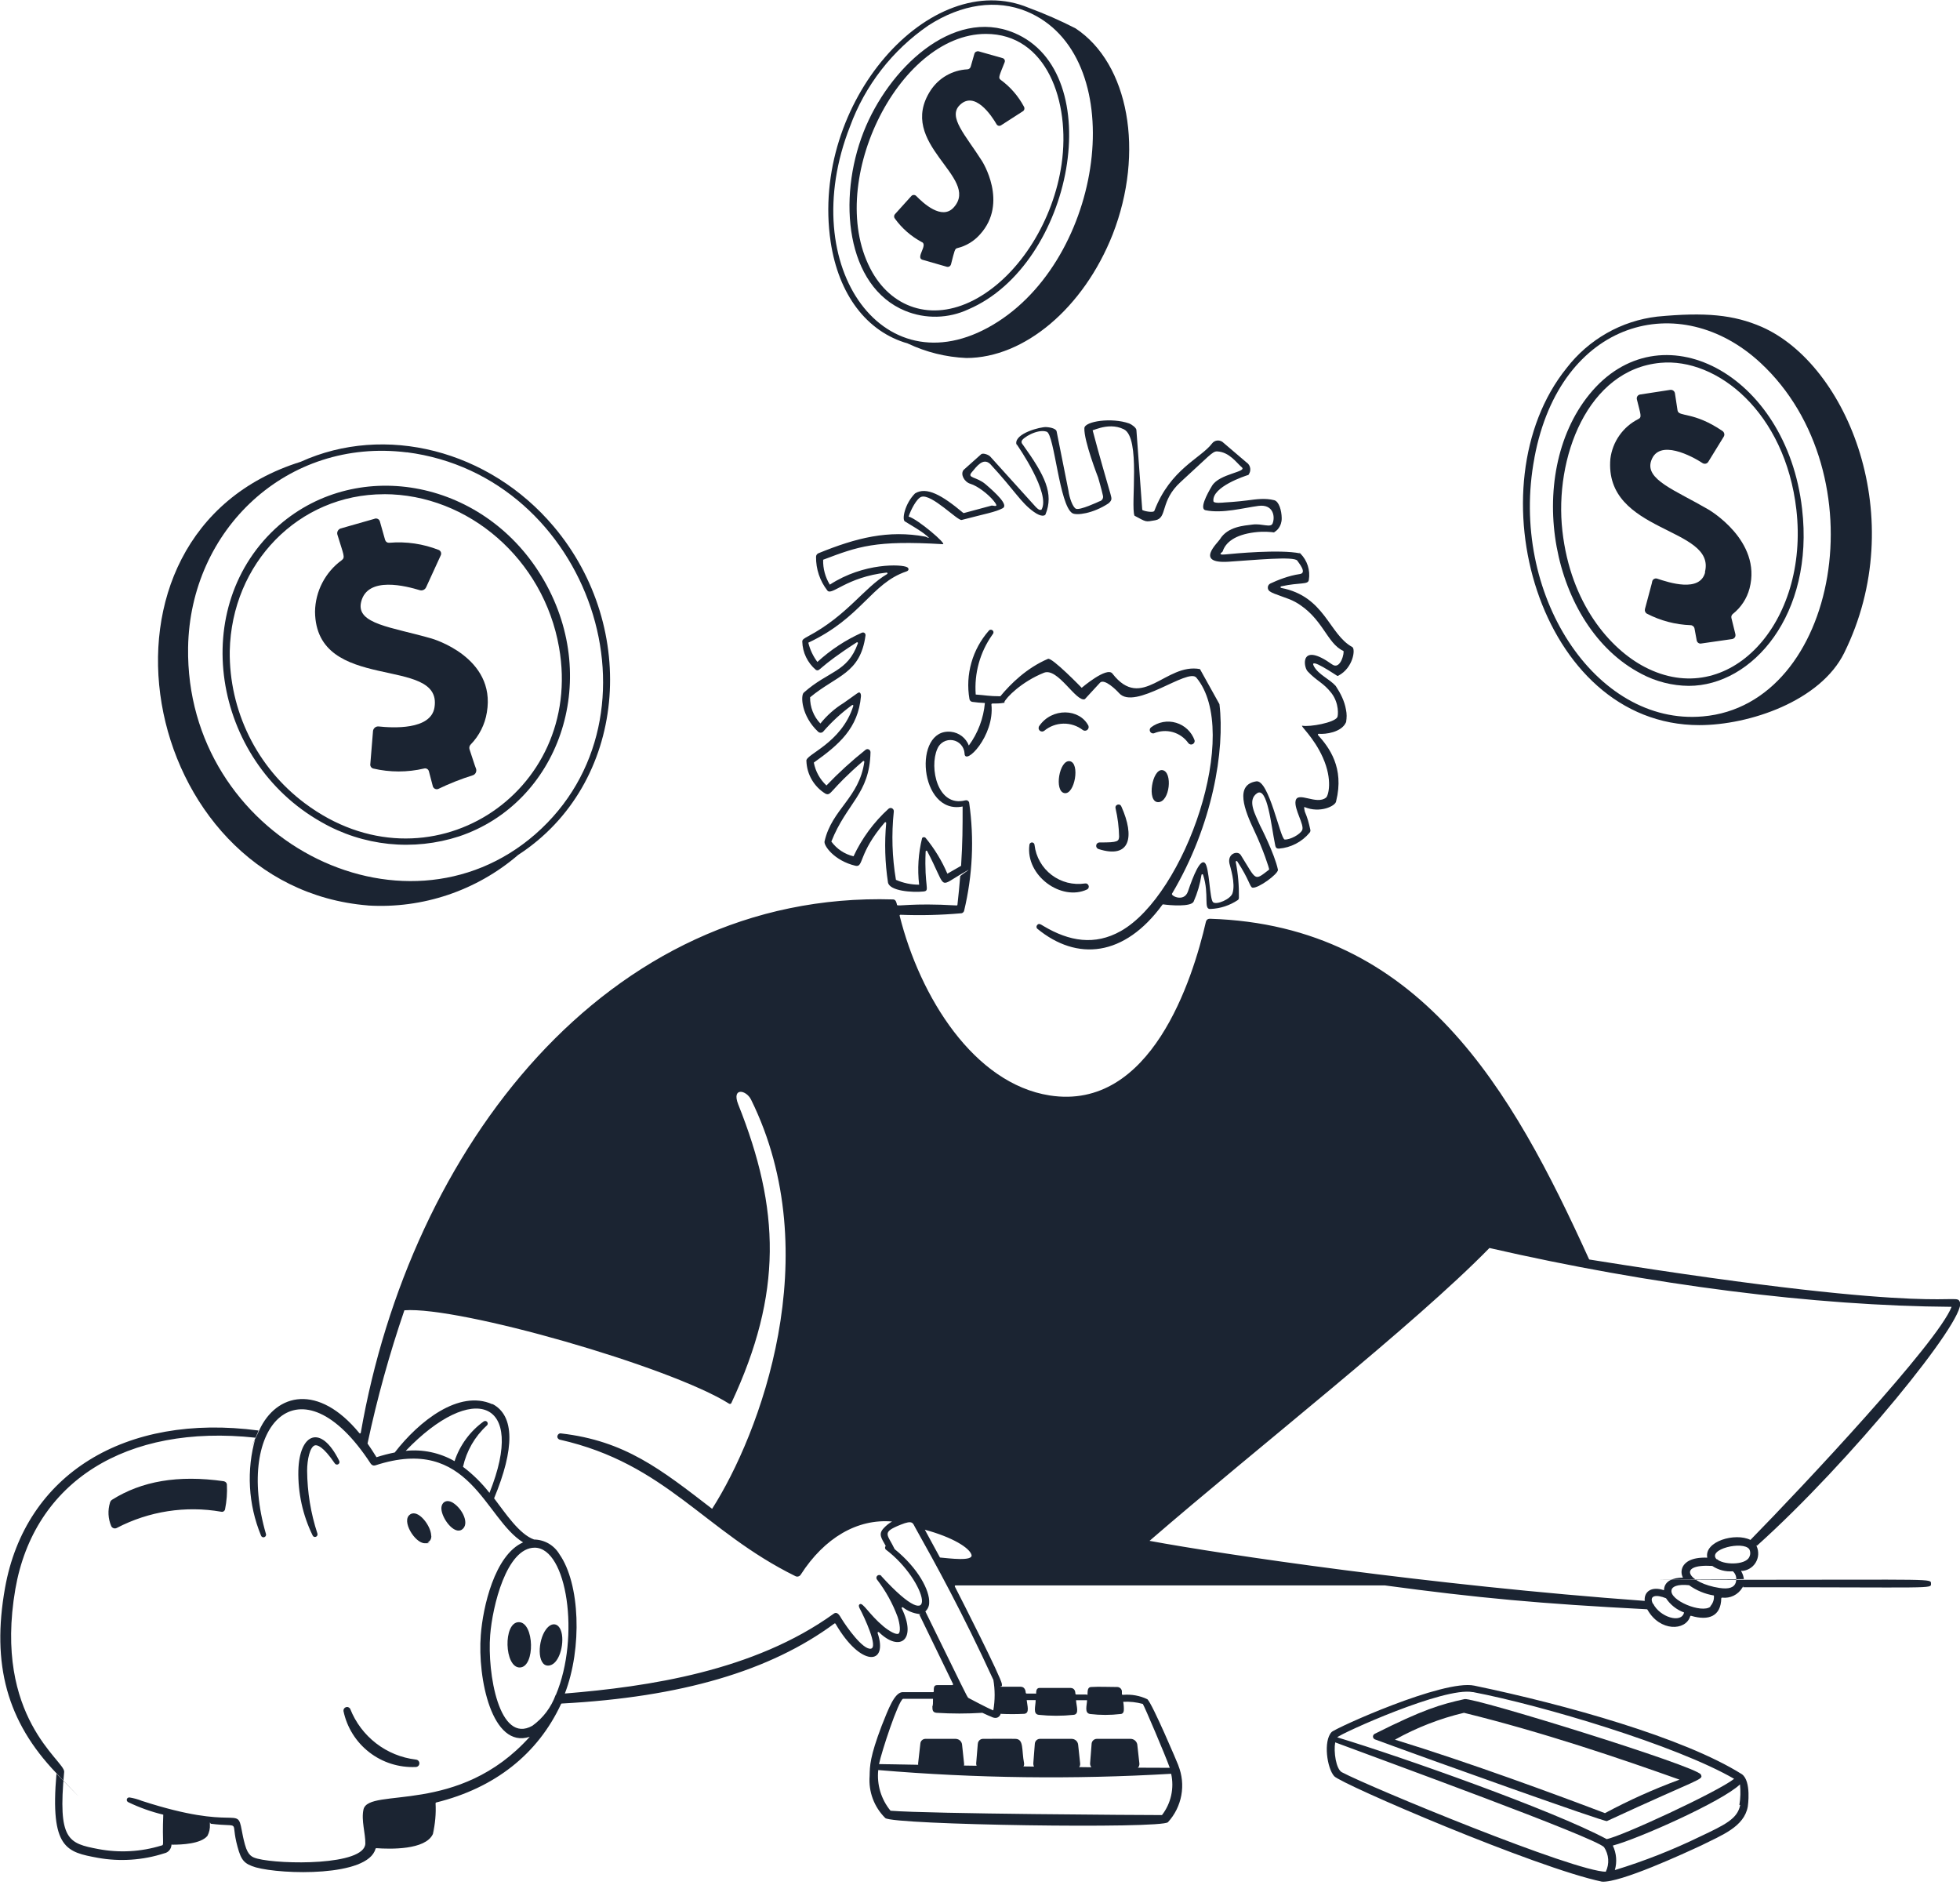
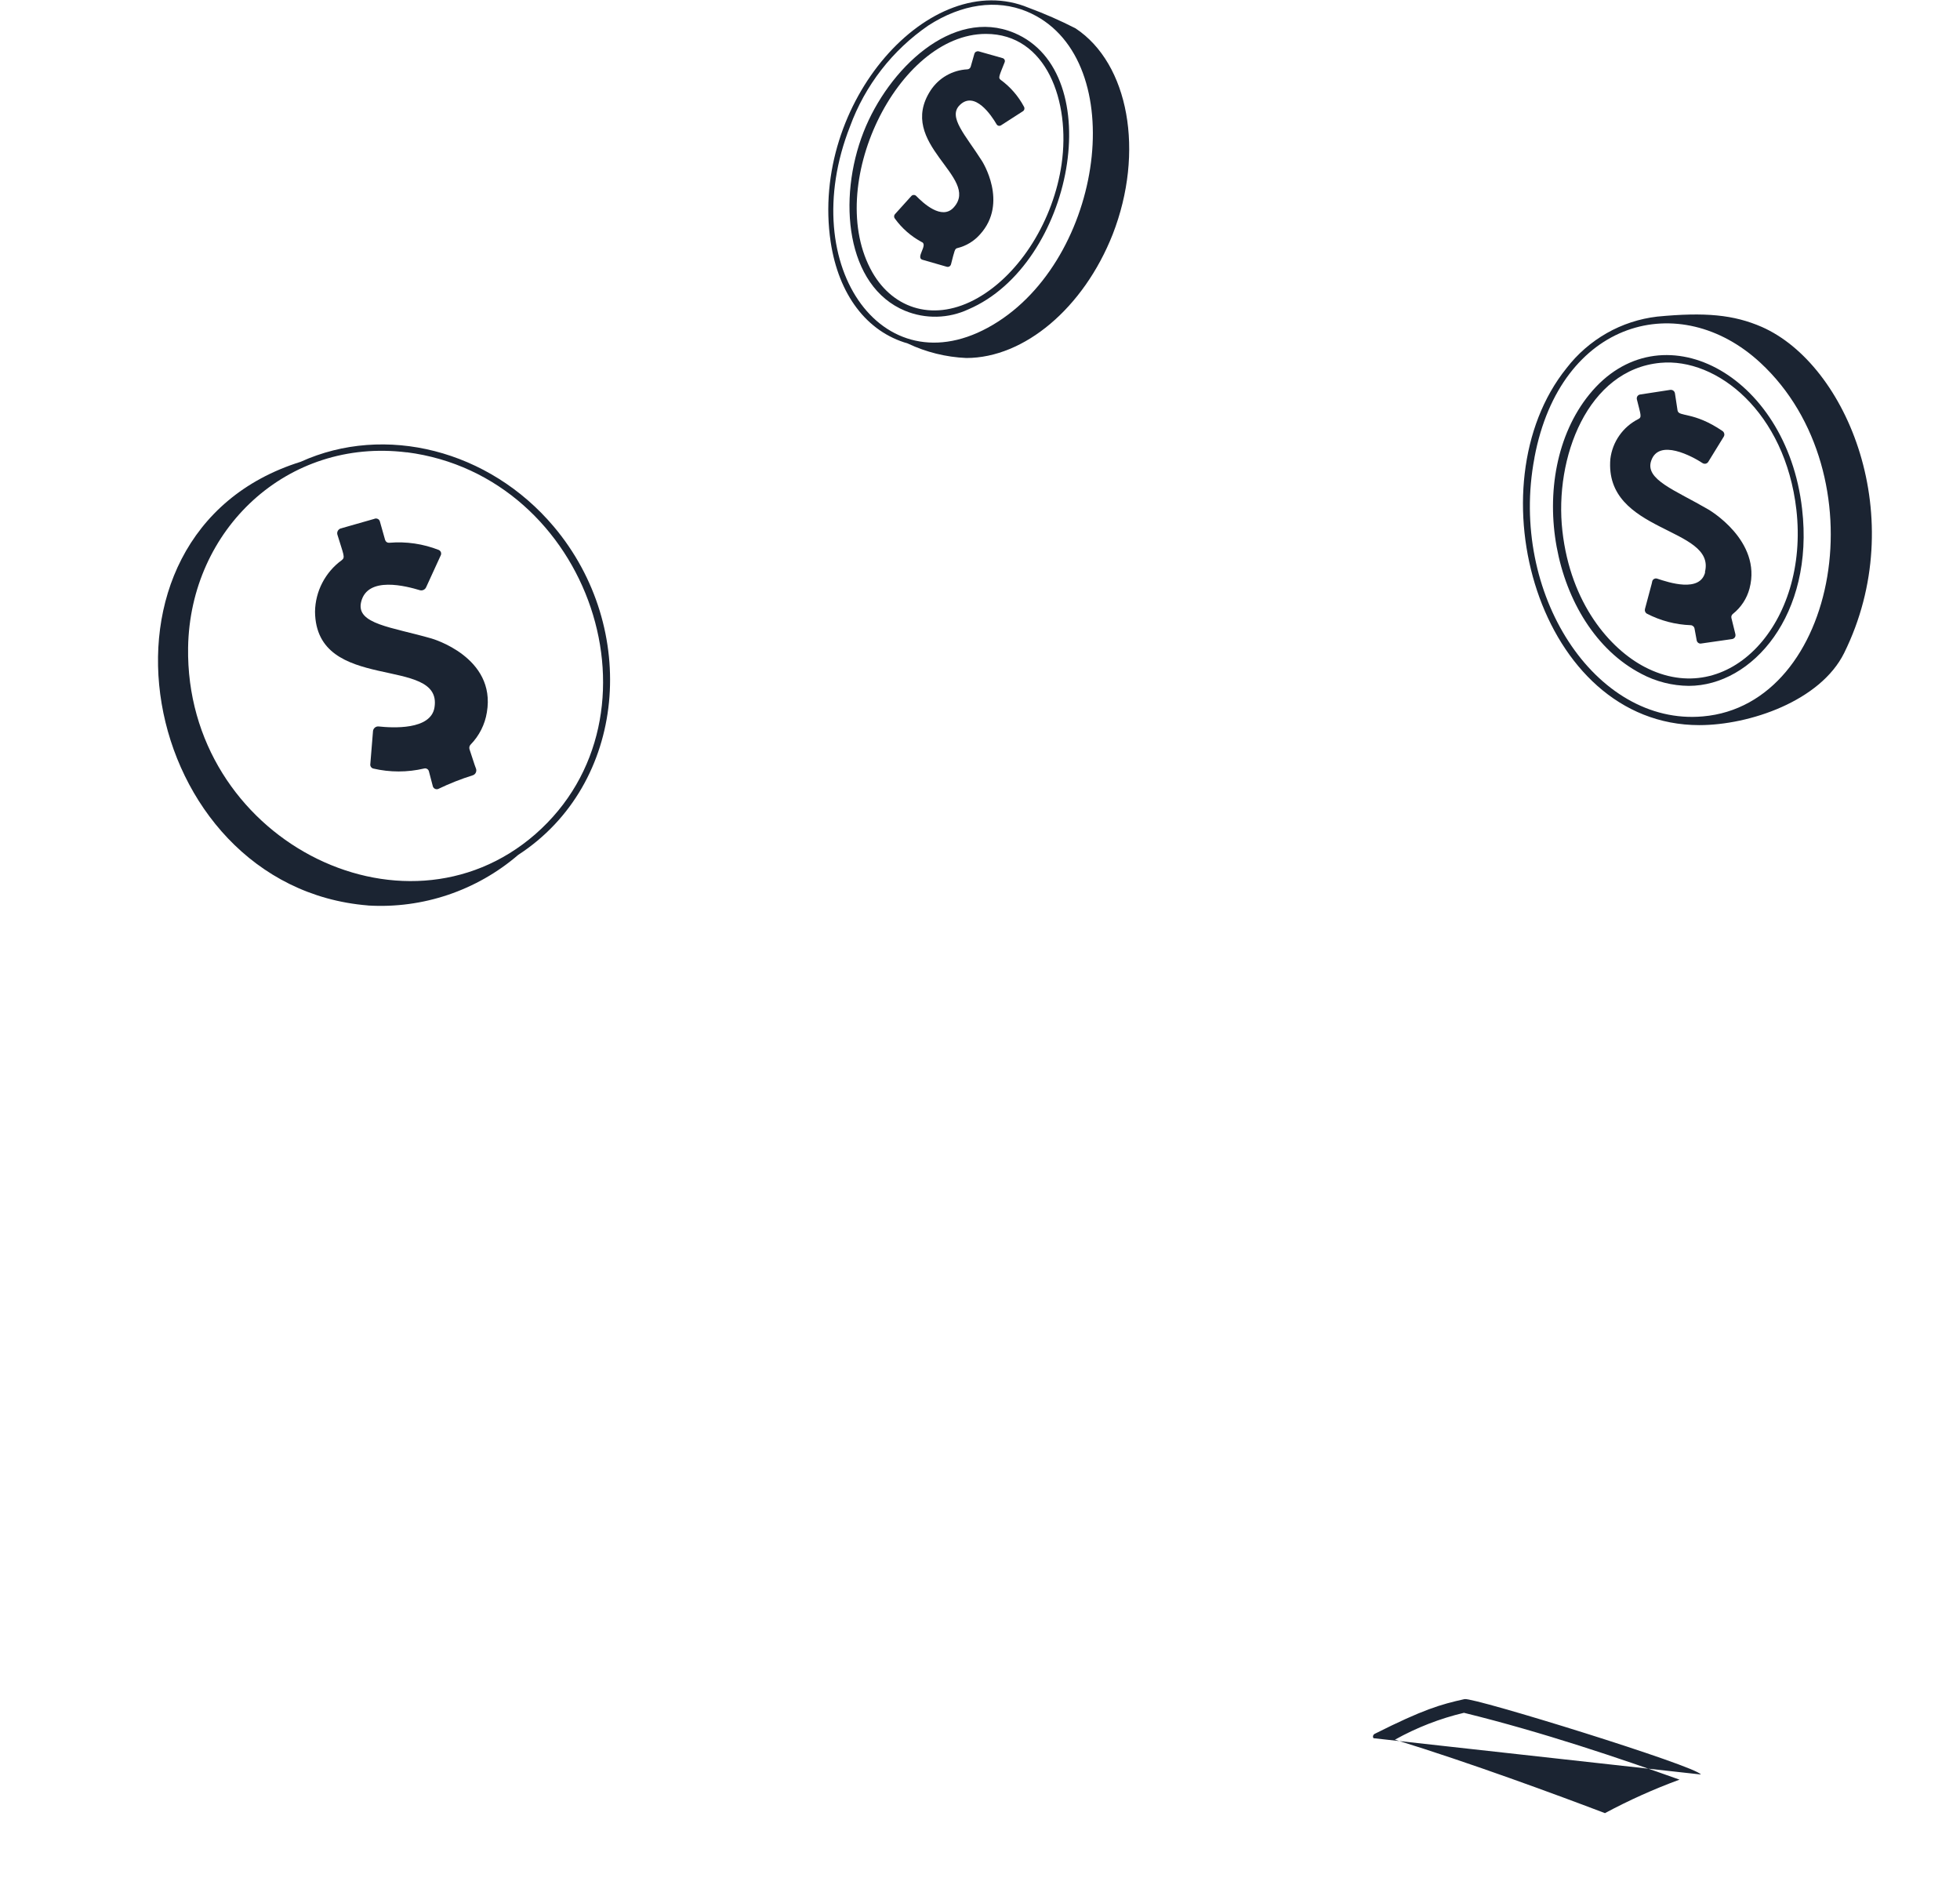
<svg xmlns="http://www.w3.org/2000/svg" id="Layer_1" version="1.1" viewBox="0 0 3845 3698">
  <defs>
    <style> .st0 { fill: #1b2432; } </style>
  </defs>
  <path class="st0" d="M3333.6,1422.3c98.6,0,237.4-47.3,284.1-141.4,130.5-264.1,6.5-565.8-161.6-639.7-54.8-23.8-110.5-29.3-205.1-20.2-34.9,4.1-68.6,15.1-99.1,32.5s-57.3,40.7-78.7,68.5c-185.9,230.7-55.2,700.3,260.5,700.3h0ZM3010.3,897c51.1-271,285.7-331.6,443.3-185.3,233.6,216.6,153.4,670.6-113.1,693.5-211.1,18.8-380.7-241.1-330.4-506.6l.2-1.6Z" />
  <path class="st0" d="M3219.9,1321.7c28.7,15.2,60.5,23.3,93,23.6,124.7,0,246.5-139.6,222.3-347.3-30.5-266.3-278.8-395-417.4-224.3-128.7,158.6-76.2,455.8,102.2,548h-.1ZM3257.1,711.7c111.3-10.5,244.9,96.8,266.9,287.9,25.5,222.3-132.5,394.6-297.4,308.7-67.7-35.2-145.5-123.7-161.6-266.9-16.2-143.3,49.3-316.4,192.2-329.7h0ZM1775.8,609.7c19.7,8.1,40.9,12,62.2,11.5,21.3-.5,42.3-5.4,61.6-14.4,205.9-87.9,275.6-464.7,89.9-542.3-121.2-50.7-247.1,71.3-295.4,194.4-51.5,131.3-34.8,302.7,81.6,350.8h.1ZM1934.1,66.5c118.8,0,166.1,132.1,148.5,255.2-15.8,109.7-80.8,215-164.5,262.7s-164.7,23-206.7-50.1c-96.4-168.9,49.1-467.8,222.7-467.8h0Z" />
  <path class="st0" d="M1780.7,673.7c36,17.1,75.1,26.8,115,28.5,113.6,0,229.9-97.8,287.1-242.5,63-161.6,31.7-335-72.9-404.1-29.9-15.3-60.7-28.8-92.1-40.4-191.9-80-429,185.1-388.3,459.1,15.6,103.5,70.5,176.4,151.3,199.4h-.1ZM1667.6,247.8c29.4-80.3,83.1-149.4,153.6-197.8,65.3-42.2,133.8-51.9,193-27.5,202,83.9,156.4,471.2-56,608.2-220.7,142.2-399.7-106.1-290.6-382.9h0ZM721.9,1776.1c107.4,6.5,213-29.1,294.6-99.2,213.6-138.8,238.2-444.5,69.7-644.2-126.5-149.9-330.8-202.1-496.4-126.9-451.8,141.2-319.4,833.7,132.1,870.2h0ZM797.9,887.1c360.3,46.1,518.1,516.6,252.2,749.2-260.3,226.9-687,6.9-681.1-366.3,3.8-231.3,194.2-411.8,429-382.7v-.2h0Z" />
-   <path class="st0" d="M630.3,1612.4c40.6,23.4,85.6,37.9,132.2,42.8,46.6,4.8,93.6-.2,138.2-14.7,194-65.1,280.2-303.1,166.9-501.3-113.4-198.2-363.7-244.5-519.5-109.5-181.6,158.4-132.3,461.7,82.2,582.7h0ZM753.2,969.3c165.5,0,313.4,127.9,343.5,300.5,50.5,287.1-257.6,486.9-499.1,305.5-46.2-34.7-83.6-79.7-109.1-131.5-25.5-51.8-38.5-108.9-37.8-166.7,3.6-172.2,135-307.7,302.5-307.7h0ZM2157,1652.4c-1.6,0-3.1.6-4.3,1.6s-2,2.4-2.2,3.9c-.3,1.5,0,3.1.8,4.5s2,2.4,3.5,2.9c62.8,20.2,71.5-24.2,45.1-83.2-.5-1.5-1.6-2.8-3-3.5s-3.1-.8-4.6-.3-2.8,1.6-3.5,3-.8,3.1-.3,4.6c4.2,18.1,6.5,36.6,6.9,55.2-.8,8.7-1.2,11.7-38.2,11.3h-.2ZM2019.4,1657.3c-7.9,60.6,63,111.1,113.2,87.3,1.3-.7,2.4-1.8,2.9-3.2s.6-2.9,0-4.4c-.5-1.4-1.5-2.6-2.8-3.4s-2.8-1-4.3-.7c-11.5,1.7-23.2,1.1-34.4-1.7-11.2-2.9-21.8-8-31-15s-17-15.8-22.7-25.9c-5.8-10.1-9.4-21.2-10.8-32.7,0-1.3-.5-2.6-1.4-3.6s-2.2-1.5-3.5-1.6c-1.3,0-2.6.5-3.6,1.4s-1.5,2.2-1.6,3.5h0ZM2088.3,1555.7c20.2,3.2,30.9-59.4,10.3-62.6-20.6-3.2-31.1,59.2-10.3,62.6ZM2280.5,1510.6c-20.2-3.4-31.5,62.8-8.5,62.8s28.9-59.4,8.5-62.8ZM2135.4,1423.9c-17.4-34.6-71.7-36.2-96.6,0-1,1.3-1.4,2.9-1.3,4.6,0,1.6.8,3.2,1.9,4.3,1.1,1.2,2.7,1.9,4.3,2,1.6.2,3.3-.3,4.6-1.2,10.6-8.9,23.9-13.9,37.7-14.2,13.8-.3,27.3,4.1,38.3,12.6,1.2.9,2.7,1.3,4.2,1.3s3-.5,4.2-1.4,2.1-2.1,2.6-3.6c.5-1.4.5-3,0-4.4h0ZM2331.2,1457.5c.9,1.3,2.2,2.2,3.7,2.6s3.1.3,4.5-.3c1.4-.6,2.6-1.7,3.4-3.1s1-3,.7-4.5c-2.9-8.2-7.7-15.6-14-21.6s-13.9-10.4-22.3-12.9c-8.3-2.5-17.1-3-25.7-1.4-8.6,1.6-16.6,5.1-23.5,10.4-1.2.9-2,2.3-2.4,3.7-.3,1.5-.2,3,.5,4.4s1.8,2.5,3.1,3.1c1.4.7,2.9.8,4.4.5,11.7-5,24.8-5.8,37.1-2.4,12.3,3.5,23,11,30.4,21.4h.1ZM585.3,2884.2c-1,44.1,8.6,87.7,27.9,127.3.5,1.2,1.4,2.2,2.6,2.8,1.2.5,2.6.6,3.8.1,1.2-.4,2.2-1.4,2.8-2.5.6-1.2.7-2.5.3-3.8-13.1-39.9-19.9-81.5-20.2-123.5,0-21.6,5.5-46.5,15-49.5,4.6-1.4,16,1.2,39.2,35.2.7,1.1,1.8,2,3.1,2.3s2.7.1,3.8-.6c1.2-.7,2-1.8,2.3-3.1s0-2.7-.6-3.8c-36.2-72.9-78-53.4-80,19.2h0ZM815.6,3451.3c-28.4-3.4-55.3-14.4-77.9-31.9-22.6-17.5-40.1-40.7-50.6-67.3-.7-1.5-2-2.7-3.5-3.3-1.5-.7-3.2-.8-4.8-.3s-3,1.5-3.9,2.9-1.3,3.1-1.1,4.7c6.7,32.1,24.6,60.8,50.6,80.9,25.9,20.1,58.1,30.3,90.9,28.9,1,0,1.9-.1,2.8-.5.9-.3,1.7-.9,2.4-1.5.7-.7,1.3-1.4,1.6-2.3.4-.9.6-1.8.6-2.8s0-1.9-.5-2.8c-.3-.9-.9-1.7-1.5-2.4-.7-.7-1.4-1.2-2.3-1.6-.9-.4-1.8-.6-2.8-.6h0ZM804.5,2970.6c-18,11.9,9.5,56.4,28.7,56.4s3.9-.5,5.6-1.4c1.7-.9,3.3-2.1,4.5-3.6s2.1-3.3,2.5-5.2c.5-1.9.5-3.9,0-5.8-1-19-25.7-51.5-41.4-40.4h0ZM888.5,2947.6c-13.5-8.1-23.2,0-22.6,12.1,1,19,25.1,51.1,40.4,40.4,15.4-10.7,1.2-40.6-17.8-52.5h0ZM439.2,2905.4c-90.3-12.9-161.6,0-219.2,36.2-2,1.3-3.6,3.3-4.2,5.7-4.7,15.2-3.8,31.5,2.4,46.1.5,1,1.1,1.9,2,2.6.8.7,1.8,1.2,2.8,1.6,1,.3,2.1.4,3.2.3,1.1-.1,2.1-.5,3.1-1,62.9-32.7,134.8-43.9,204.7-31.7.8.2,1.7.2,2.5.1.8-.1,1.6-.4,2.3-.9.7-.5,1.3-1.1,1.8-1.8s.8-1.5.9-2.3c3.2-15.9,4.5-32.1,3.6-48.3,0-1.6-.7-3.1-1.8-4.3-1.1-1.2-2.5-1.9-4.1-2.2h0ZM1017.8,3181.8c-31.3,0-28.5,89.7,2,88.9,30.5-.8,28.5-88.9-2-88.9ZM1101.5,3202c-4.6-18.6-19-21.4-30.3-6.1-16.6,22-17.8,71.1,3.8,71.1s32.5-41.8,26.5-65.1h0ZM1875.6,3410.7h-60.6c-2.4.1-4.7,1.1-6.5,2.8s-2.8,3.9-3,6.4l-4.4,39c-.2,3,.8,6,2.8,8.3s4.7,3.8,7.7,4.2c23.2,2.4,46.7,2.4,69.9,0,2.9-.3,5.6-1.8,7.4-4s2.7-5.2,2.4-8.1l-4-37.4c-.3-2.9-1.7-5.7-3.8-7.7-2.1-2-4.9-3.2-7.9-3.4h0ZM1918.2,3420.2l-3.2,38.6c0,3.1,1,6.2,3.1,8.5s5,3.8,8.1,4c24.1,2.1,48.4,2.1,72.5,0,3-.4,5.8-1.9,7.7-4.2,1.9-2.3,2.9-5.3,2.6-8.3-5.2-26.5,0-47.7-17-48.1-17-.4-41.8,0-64,0-2.5.1-4.9,1.1-6.7,2.9-1.8,1.8-2.9,4.1-3,6.6h0ZM2038,3471.3c23.6,2.2,47.3,2.2,70.9,0,2.9-.3,5.6-1.8,7.5-4,1.9-2.3,2.8-5.2,2.6-8.1l-4-37.4c-.4-3.1-1.9-5.9-4.2-7.9s-5.3-3.2-8.4-3.2h-62.6c-2.4,0-4.8,1.1-6.5,2.7-1.8,1.7-2.9,3.9-3.2,6.4l-3,38.6c0,1.6,0,3.1.5,4.6s1.2,2.9,2.3,4.1c1,1.2,2.2,2.2,3.7,2.9s2.9,1.1,4.5,1.3h-.1ZM2149.6,3471.3c24.9,1.8,50,1.8,75,0,1.5-.1,2.9-.5,4.3-1.2,1.3-.7,2.5-1.6,3.5-2.7,1-1.1,1.7-2.4,2.2-3.8.5-1.4.7-2.9.6-4.4l-4.2-37.6c-.6-3.1-2.2-5.8-4.6-7.8-2.4-2-5.4-3.1-8.5-3.1h-66.3c-2.5,0-4.9,1-6.8,2.7-1.9,1.7-3,4-3.3,6.4l-3,38.6c-.1,1.6,0,3.2.6,4.7.5,1.5,1.3,2.9,2.4,4.1,1.1,1.2,2.4,2.2,3.8,2.9,1.4.7,3,1.1,4.6,1.2h-.3ZM2892.1,3306.3c-60.6-12.7-273,83.6-279.9,91.1-16.6,17.6-8.9,70.9,5.1,86.5,13.9,15.6,396,179.8,525.3,206.9,35.8,2.6,161.6-55.6,195-71.1,40.4-20.2,83.9-36.4,91.1-76.2,0,0,7.5-49.7-11.5-63.4-114.2-71.9-346.5-136.6-525.1-173.8h0ZM2889.9,3319c134.2,25.7,398.5,104.3,512,170.1-32.1,25.5-222.3,113.6-250.1,118.2-105.1-56.4-402.7-161.6-528.6-199.6,7.9-7.9,209.7-99.4,265.7-88.7h1ZM3151.1,3671.4c-62.2,0-463.1-165.7-518.7-195.2-11.5-6.1-16.4-40.4-13.1-58.6,95,35.6,509,186.1,527.4,205.5,4.7,7.1,7.5,15.2,8.1,23.7s-1,16.9-4.7,24.6h1,0ZM3413.8,3540.4c-5.1,27.1-29.7,38.8-78.8,62-53.9,26.2-109.8,48.2-167.1,65.7,4.6-16,3.2-33.1-4-48.1,48.7-12.7,214.4-86.3,249.5-120,1.4,13.5,1,27.1-1.2,40.4h1.6Z" />
-   <path class="st0" d="M3336.6,3480.6c-8.1-16.2-445.7-151.7-463.5-147.9-47.3,10.5-80.8,20.2-176.2,68.1-1,.5-1.9,1.2-2.5,2.2-.6.9-1,2.1-1,3.2s.3,2.2,1,3.2c.6.9,1.5,1.7,2.5,2.2,112.5,41.6,449,161.6,455.4,160.4,185.5-85.9,189.7-80.6,184.3-91.3h0ZM2736.5,3412.3c42.5-23.7,88.1-41.5,135.4-52.7,155.4,38.2,306.7,89.7,422.9,131.1-50.2,18.4-99.1,40.4-146.3,65.7-91.7-34.9-265.7-99.2-412-144.1h0Z" />
-   <path class="st0" d="M2354,1312.4c-67.4-12.6-113.7,83.9-171.8,8.7-10.9-14.1-60.2,28-60.2,28,0,0-58.2-60.1-66.1-56.8-41.9,17.9-73.4,49.1-93.5,73.4-22.2,0-30.1-2.2-48.3-3.4-3.1-41.5,8.3-82.8,32.3-116.8l1.4-2c.4-.5.8-1.1.9-1.8.2-.6.3-1.3.2-2,0-.7-.3-1.3-.6-1.9-.3-.6-.8-1.1-1.3-1.5s-1.1-.7-1.8-.9c-.6-.2-1.3-.3-2-.2-.7,0-1.3.3-1.9.6-.6.3-1.1.7-1.5,1.3-15.9,18.1-27.6,39.5-34.2,62.7s-7.9,47.5-3.8,71.3c.2,1.4.9,2.7,1.9,3.7s2.3,1.7,3.7,1.9c8.1,1.2,16.4,1.8,24.7,2.2-2.7,30.2-13.6,59-31.5,83.4-2.8-7.3-7.5-13.6-13.7-18.4-6.2-4.7-13.5-7.7-21.3-8.5-75.6-7.9-62.4,163.7,22.8,146.5,0,42.4,0,69.3-3,116.4l-26.9,15.4c-10.8-25.3-25.2-48.9-42.6-70.1-.4-.5-1-.9-1.5-1.1-.6-.3-1.2-.4-1.9-.4s-1.3,0-1.9.4-1.1.7-1.6,1.1c-7.5,30-9.5,61.1-5.9,91.7-15.6,0-31.1-3.2-45.5-9.5-7.5-44.2-8.9-89.3-4.2-134,0-1.3,0-2.6-.7-3.7s-1.5-2-2.7-2.6c-1.1-.6-2.4-.8-3.7-.6-1.3.2-2.4.8-3.4,1.6-28.8,26.2-52.1,57.9-68.5,93.1-17.5-4.1-32.9-14.4-43.5-28.9,29.9-75.8,75-92.9,76.8-175,0-1.2-.2-2.3-.8-3.3-.6-1-1.4-1.8-2.5-2.4-1-.5-2.2-.7-3.4-.6-1.2.2-2.2.6-3.1,1.4-27.1,21.6-52.7,44.9-76.6,69.9-12.8-11.9-21.5-27.6-24.8-44.9,49.3-35.1,87.1-67.3,92.5-130.3,0-1.4,0-5.5-2.4-6.9s-2.8,0-31.5,20.2c-17.4,10.7-32.9,24.4-45.7,40.4-13.3-13.8-20.5-32.4-20.2-51.5,52.1-43.2,98.6-46.1,108.7-121.2.2-.9,0-1.8-.3-2.7-.3-.9-.9-1.6-1.6-2.2s-1.6-.9-2.5-1c-.9,0-1.8,0-2.7.4-32,14.3-61.4,33.7-87.3,57.4-8.4-11.3-14.5-24.1-17.8-37.8,104.7-49.1,123.2-116.2,192.1-139.6,5.7-1.8,5.5-6.1,2-8.3-10.1-6.1-85.1-9.5-151.9,34.1-9-14.7-13.6-31.7-13.1-48.9,69.3-26.2,102-38.4,234.7-30.5,9.2.6-49.3-49.3-67-54.2,3.8-12.2,15.7-35.7,25-38.7,20.1-6.4,71.1,47.4,79,45.4,45.4-12,66.7-15.4,80.8-23.2,11.3-6.3-13.6-29.4-33.7-46.7-17.9-15.4-37.2-11.9-27.4-23.5s22.3-29.5,36.3-16.4c48.9,52.9,59.7,75.3,85.3,93.7,15.8,11.4,22.3,7.4,23.2,5.2,16.6-41-1.1-76.2-44.2-136.4-2-2.8-3.1-3.5-2.7-7,.9-6.5,31.3-25.1,49.3-18.8,15.1,5.3,24.7,144.9,50.4,159.9,7.9,4.6,39.7,1.1,70.7-19.3,8.2-7,5.9-10.2,4-18.3-10.9-38.4-20.2-68.8-35.5-126.8-7.4,8.6,28.5-16.9,61.8-.2s12.9,148.3,20.7,169.4c24.1,12.8,20.8,12.5,40.7,9,24.7-4.3,8.7-37.6,49.9-75.1,54.8-49.9,62.4-60.4,71.4-60,24.1,1,38.4,22.6,48.5,31.1,11.2,9.4-43.8,12.4-58.3,36.3-10.5,17.4-25,45.5-12.8,48,33.5,6.9,74.8-4.7,103.9-8.5s33,21.1,27.7,34.4c-3.7,9.2-20.9-.3-39.4,2.2-16.4,2.2-48.5,3.6-64,28.9-4.4,7.2-49.9,48.2,16.9,44,49.4-3.1,129.4-11.3,135-2,2.2,3.7,20,24.1,4.8,26.2-22,3.1-44.2,12.2-57.6,18.5-6,2.8-6.9,11-1.7,15.1,7.9,6.2,35.6,12.8,50.4,21.1,54.2,30.5,61.6,81.3,94.3,96,2.9,1.3-5.1,38.7-22,26.5-62.9-45-56.7,4.2-48,13.6,18.3,19.6,30.9,22.1,46.9,42.9,15.2,19.9,13.1,44.1,11.3,47.2-6.2,10.7-53.8,19.3-68.6,16.6-5.5-1,22.3,22.1,40.3,62.5,19.6,44,10.7,74.7,6.4,78.3-18.5,15.6-55.9-13.1-59.9,6.5-3.3,16.1,17.8,47.4,12.9,57.5-4.2,8.7-23.9,19-34.3,18.4-8.5-.5-30.8-117.9-55.7-114.1-42.5,6.5-23.3,56.1-3.8,97.1,16.6,34.9,30,75.3,29,76-30,23-24.1,21.8-55.7-28.6-5.8-9.3-26.4-3.1-22.2,16.6,1.4,6.8,12.4,38.8,6,58.4-3.8,11.7-31,23.2-38,17.7s-7.2-68.9-16.2-77.2-22.4,24-33.1,55.7c-7.5,22.1-33.9,9-31.4,4.7,79.9-134.5,104.1-282,93.1-371.8M2158.3,1338.7c8.9-7.6,31.3,14.4,37,20.8,31,34.9,135-50.1,151.6-30.4,88.9,106.5-21.6,425.9-148.3,497.2-51.1,28.7-101,20.2-151.5-9.9-5.5-3.4-9.5-6.1-12.5-1.8-.9.9-1.3,2.2-1.3,3.4s.5,2.5,1.3,3.4c78.2,64.5,171.1,55.4,245.8-46.9.3-.5.9-.7,1.5-.6,13.1,1.9,54.4,5.3,59.7-5.4,7.4-16.8,12.6-34.4,15.4-52.5.3-1.6,2.5-1.8,3.1-.2,13,39.9-.2,68.7,14.8,67.1,19.1-.8,37.6-6.9,53.4-17.5s.1,0,.2-.2c.6-.5,1.1-1.2,1.4-1.9.3-.8.5-1.6.5-2.4.4-23.6-1.6-47.1-6.2-70.2-.3-1.7,1.9-2.6,2.9-1.2,23.7,35.7,24.9,51,30,51.6,11.4,1.8,50-26.7,49.9-34.8s0-.2,0-.3c-6.3-30.8-35.1-87-35.2-87-8.2-19.9-26.3-48.9-5.9-63s28,64.3,35.1,98.6c1.2,6.5,1.6,10.1,8.1,9.9,11.5-.9,22.7-4.2,33-9.5s19.4-12.6,26.8-21.5c.8-.8,1.3-1.8,1.6-2.9s.3-2.2,0-3.3c-3.3-14.5-5.1-21.8-10.8-35.5-.5-1.3-2-9.4-.7-8.9,30.3,13,61.8-2.1,62.2-11.6,16.4-65.5-14-105.6-35.5-129.4-1-1.1,0-2.7,1.4-2.6,12.9,1.3,44.4-2.8,53.2-22.1s.2-.6.3-1c1.6-8,1.6-16.2-.1-24.1-2.8-16.9-10.7-32.3-20.1-46.6-12.3-13.8-33.4-21.8-42.7-38.4-11.7-20.7,45.1,18.7,45.9,18.7s1.7-.3,2.3-.7c28.7-15.2,33.7-52.1,26.9-56-45.9-24.9-53.5-99.6-139.5-115.9-1.7-.3-1.7-2.7,0-3.1,37.8-8.3,53-2.7,54.3-12.7,1.6-9.4.8-19-2.1-28-2.9-8.9-7.8-17-14.4-23.6s-.5-.4-.8-.4c-39.5-8.2-129.5.4-146.6,2.1s-5.6-4.5-5.2-5.7c5.9-18.4,24.8-32.8,62.2-37.6,18.3-2.4,34.6-.5,37.8,0s.8,0,1.1-.3l2.9-1.9h0c.9-.7,12.1-8.4,11.9-25.8-.2-14.7-5.3-32.8-14.8-35.1-17.7-4.4-34.1-2-53.3.5s-43.3,4-44.5,4,0,0,0,0c-1,0-20.9,2.6-21.4-2.6-3-28.2,62.1-49.4,68.1-51.3s.6-.3.7-.5c6-7.6,4.3-18.8-3.8-24.2h-.1l-47.6-40.6s-.1,0-.2,0c-6.5-4.2-15.1-2.7-19.7,3.4-22.1,29.2-81.8,50-113.2,132.1-1.8,4.8-24,0-23.8-2.1l-11.4-155.8c.4-4.7-9.7-11.8-14.2-13.4-34.4-12.2-87.1-4.3-87.9,9.1-1.3,24.6,27,97,27,97,.5,2.2,6.9,23.4,9.5,35.9,1,4.8-1.9,9.5-6.7,10.7s-.2,0-.2,0c-2.3,1.1-38.5,18-46.1,14.6-6.4-2.8-13.2-22.5-14.7-35.3s0,0,0,0l-23.3-116.7c-1-4.2-9.2-7.6-20.5-8.2s-61,12.2-58.6,32.4,0,.5.3.7c4.2,6,67.5,97.5,49.2,128.8-.5.8,0,0-2.2.5-3.5.8-10-6.8-10.4-7.2-9.2-10.2-88.2-97.6-88.2-97.6-3.3-3.4-13.5-7.2-17.4-4.5l-34.6,30.9-.2.2c-6.6,8.5,1.6,23.6,13.6,27.1,13.3,3.9,34.5,19.7,45.8,33.7s.5,8.7-4,9-.2,0-.3,0l-54.3,14.6c-.5,0-1,0-1.4-.3-41.3-34.6-71.9-52.1-94.5-38.2s0,0,0,0c-20.1,20.2-25.9,50.8-20.1,54.8,13.1,8.3,29.8,17.3,41.8,27.2s.3,3.1-1.3,2.8c-72.6-13.4-135.1,2-210.2,32.7-1.3.6-2.4,1.6-3.2,2.8-.8,1.2-1.2,2.6-1.2,4.1-.3,23.9,7.5,47.2,22.2,66.1,8.6,11,37.2-26.3,116.2-35.2,1.7-.2,2.5,2.1,1,2.9-45.1,26.5-77.9,81-154.9,122-8.1,4.4-11.7,6.5-11.5,10.5.3,10.6,2.8,21,7.4,30.5s11,17.9,19,24.7.3.2.5.3c8.9,3.7.8-3.2,79.8-54,1.3-.8,2.9.4,2.4,1.9-20.5,57.3-57.7,53.5-106.2,96.7-6.5,5.7-4.7,45.9,28.1,76.6,1.3,1.3,3.1,2,5,2s3.6-.7,4.9-2c16.9-19.5,36-37.1,56.8-52.2,1.2-.9,2.9.3,2.4,1.7-23.5,74.2-94.8,95-92,108.1.5,13,4.1,25.6,10.7,36.8,6.5,11.1,15.7,20.5,26.7,27.2s.2,0,.3.2c11.7,4.4,6.8-6.5,73.3-64,1.1-1,2.8,0,2.6,1.4-10,70.8-63.4,92.5-77.9,155.5-2.8,7.9,18.6,38.4,60.6,48.3,16.4,3.6,4.9-24.1,57.4-85,1-1.2,2.9-.4,2.8,1.2-3.5,38.8-2.4,77.8,3.5,116.4,3,17,47.9,20.2,70.1,17.8,13-1.8.7-8.1,3.8-78.5,0-1.6,2.2-2.1,3-.7,37.7,71.9,22,71.8,62.4,47.6s2.5.2,2.4,1.5c-1.5,18.7-3.2,37.4-5.4,56.1,0,.8-.8,1.5-1.7,1.4-90.1-5.3-116.1,2.7-116.9-1.1-.8-3.8-2-10.5-7.5-10.7-564.6-17.1-948.1,491.5-1044.4,1046.1-.2,1.3-1.9,1.8-2.8.7-80.5-97.9-163-78.1-196.2-6s-.9,1-1.6.9c-262.1-34.7-457.6,86.1-497.3,308.7-26.8,150.1,3.9,262.3,100.5,363.2,96.6,100.9.5.8.4,1.2-12.8,147.6,20.4,153.7,80.9,165,43.7,7.9,88.7,4.8,130.9-8.9,3.9-.8,7.3-2.9,9.8-6,2.2-2.7,3.5-5.9,3.9-9.4s.7-1.4,1.5-1.4c19.2,0,55.8-1.6,68.9-17s.1-.2.2-.3c3.7-6.8,5.4-14.5,4.9-22.2s.8-1.8,1.8-1.6c62.8,7.9,37.2-10.2,52.4,45.2,7.3,26.9,13.3,33.6,36,40.4,51.5,14.2,219.7,18.9,234.7-36.5.2-.7.9-1.2,1.6-1.2,27,2,96.3,3.8,110.9-27.6s0-.2,0-.3c4.6-19.7,6.4-40,5.3-60.1,0-.8.5-1.4,1.2-1.6,114.6-28.2,199.3-94.8,245-193.2.2-.5.8-.9,1.3-.9,233.8-12.4,408.9-63.7,534.9-156.9.8-.6,1.8-.3,2.3.5,49.8,85.9,103.9,81.5,82.5,18.1-.5-1.6,1.4-2.8,2.6-1.6,41.5,40.2,74.6,14.5,44.7-46.8-.7-1.5,1.1-2.9,2.4-1.9,8.9,6.9,19.5,11.3,30.8,12.9s1,.4,1.2.9l66.2,136.4c.5,1-.3,2.3-1.4,2.3h-29.6c-5.7,0-6.3,3.6-6.7,7.5,0,1.5,0,3,0,4.5s-.6,1.6-1.3,1.8h-60.7c-15.3,1.7-26.6,31.6-40.3,66.1-23,60.6-23.2,78.2-23.6,98.2-1.2,15.2.9,30.5,6.2,44.7,5.3,14.3,13.7,27.2,24.5,37.9,13.5,13.5,543.9,21.6,554.6,8.1,13.6-14.8,22.6-33.1,26.2-52.8,3.6-19.7,1.5-39.9-5.9-58.4v-.3c-1.5-4.3-50.5-119.8-60.5-129.4-.1-.1-.3-.2-.4-.3-14.5-6.9-30.6-9.8-46.6-8.6h-1.6c-.9,0-1.6-.7-1.6-1.6v-5.6c-.3-2.2-1.3-4.3-3-5.7-1.7-1.5-3.8-2.4-6.1-2.4-20.2,0-34.6-1-51.1,0-7.3,0-7,8.1-7.2,13.2s-.7,1.5-1.6,1.5h-20.6c-.9,0-1.5-.7-1.6-1.5-.1-4.1-1.2-11.2-9.7-11.4h-60.6c-6.3,0-6.6,6.4-6.7,9.6s-.7,1.5-1.6,1.5h-17.2c-.8,0-1.5-.6-1.6-1.5-.2-3.5-1.6-11.7-9.6-11.9-9.2-.2-25.3,0-35.6,0s-1.6-.7-1.6-1.6v-3.5c0-1.1,0-.1,0-.2-1.8-13.7-79.8-167-92.3-191.2-.5-1,.2-2.3,1.4-2.3h841.9c184,24.8,304.5,35.9,514.1,46.8.5,0,1,.3,1.3.8,24.4,43.5,75.2,41.8,83.8,13.1.2-.8,1.1-1.3,2-1,34.5,10.2,58.3.7,59-34.2,0-.9.8-1.6,1.8-1.5,7.6.9,15.4-.4,22.3-3.7,7.2-3.5,13.2-9,17.3-15.9s.8-.8,1.4-.8c376.5,0,368.8,3.4,368.6-6.9-.2-10.3,9.1-7.7-365.5-7.7s-1.5-.6-1.6-1.4c-.5-4.8-2-9.5-4.3-13.7s.1-2.2,1.3-2.3c4.8-.4,9.6-1.9,13.8-4.3,5-2.8,9.2-6.8,12.2-11.7s4.8-10.4,5.1-16.1c.3-5.3-.6-10.7-2.7-15.6s-.1-1.3.4-1.8c182.9-164.2,410.3-443.8,398.2-477.3-8.3-22.4-8.3,31.3-726.6-83.9-.5,0-1-.4-1.2-.9-150.5-331.1-332.3-654.9-744-667.6-1.7,0-3.4.5-4.8,1.6-1.4,1.1-2.3,2.6-2.7,4.3-25.9,112.7-107.5,371.8-306.5,340.7-148.5-23.3-254.3-192.7-294.3-352.4-.3-1,.5-2,1.6-2,39.7,1.6,79.5.6,119.1-2.9,1.4,0,2.7-.7,3.7-1.6,1.1-.9,1.8-2.1,2.1-3.5,16.6-69.3,20-141,9.9-211.5,0-.9-.4-1.7-.9-2.4-.5-.7-1.1-1.4-1.8-1.8-.7-.5-1.6-.8-2.4-.9-.9,0-1.7,0-2.6.2-54.2,14.1-71.1-64-54.8-101,2.3-5.8,6.6-10.7,12.1-13.8,5.5-3.1,11.9-4.2,18.1-3.2s11.9,4.1,16.1,8.8c4.2,4.7,6.7,10.7,7.1,16.9,0,26.2,59.5-33.8,52.7-95.8,0-.9.6-1.8,1.6-1.8,7.5,0,14.9,0,22.2-1.3s1-.5,1.2-1c3.7-9.4,34.2-40.5,78.1-58.1,27.1-10.9,63.2,58.4,80.2,51.8M713.1,3549.1c-4.8,21.2,4,47.5,3.6,66.9-1.2,43.6-166.3,41.4-211.6,29.7-9.5-2.6-18.4-4.9-24.6-27.7-3.2-11.7-4.8-20.2-6.3-28.3-9.1-49.7-8.1,3.6-196-57.4-7.9-3.2-16.1-5.4-24.4-6.7-1.1,0-2.3.3-3.2.9-.9.7-1.6,1.7-1.8,2.8-.3,1.1-.1,2.3.4,3.3s1.4,1.8,2.4,2.3c22,10.6,45,18.8,68.7,24.5-2.4,58.4,2.6,59.4-3.8,60.6-39.9,12.3-82.2,14.6-123.3,6.9-59.4-11.3-79.8-17.4-67.3-151.5,2-21.4-139.2-106.1-95.8-358.4,36.6-210.7,217-324.5,471.2-297-18.2,63.3-14.4,130.9,10.7,191.8.4,1.3,1.3,2.4,2.5,3s2.6.8,3.9.3c1.3-.4,2.4-1.3,3-2.5s.8-2.6.3-3.9c-62.2-214,66.9-350.6,205.7-137.6,1,1.4,2.4,2.5,4,3.1s3.4.5,5.1,0c185.3-60.6,214.2,104.7,289.7,151.1-56.2,24.8-79,128.1-83,181.8-6.7,84.5,21.8,223.7,96,199.6-139.6,155.4-315.6,98-326.1,142.4h0ZM948.7,2788.2c-26.7,19.3-46.6,46.5-57,77.8-29-16.6-62.5-23.7-95.8-20.2,130.7-136.2,238.4-102,164.3,82.4-15-19.2-32.4-36.4-51.9-51.1,6.9-31.1,23.1-59.3,46.5-80.8,1.1-.8,1.8-2,2-3.3s-.2-2.7-1-3.8-2-1.8-3.3-2-2.7.2-3.7,1h0ZM1090.1,3324.4c-8.8,24.4-24.7,45.5-45.7,60.6-65.3,37-88.7-103.2-82.8-177.8,4.4-56.2,31.9-171.5,87.5-171.5,63.2.6,89.3,174.8,41.4,288.7h-.4ZM1729.2,3091.4c-.4-.6-1-1-1.6-1.4s-1.3-.6-2.1-.7c-.7,0-1.5,0-2.2.2s-1.4.5-1.9,1c-.6.4-1,1-1.4,1.6s-.6,1.3-.7,2.1c0,.7,0,1.4.2,2.2.2.7.5,1.3,1,1.9,17.1,22.2,30.7,46.9,40.4,73.1,4.5,13.7,6.3,29.9,1.8,32.9-4.4,3-18.4-4.9-29.5-14.1-28.5-23.8-40.4-47.7-46.5-43.6-3,1.6-1.8,5.4,0,8.7,8.1,15,37.2,76.8,21.4,78.6-15.8,1.8-47.1-42.4-57.2-58.8-4.2-7.1-8.5-15-15.6-9.7-156.2,112.5-363.7,143-527.2,156.4,34.4-89.3,29.7-215.6-10.5-273-5.1-8.7-12.4-16-21.1-21.1-8.8-5.1-18.7-7.8-28.8-8-28.9-10.1-56.2-51.7-78.4-80.8,40.4-97.4,40.4-161.6-2.6-184.7h-1.2c-64.9-28.7-143.3,32.9-191.1,94.8-12.1,2.4-24,5.5-35.8,9.3-5.7-9.3-11.7-18.4-17.6-26.9,18.8-88.5,43-175.7,72.3-261.3,107.9-8.1,521.7,110.5,636.9,183.1.4.2.8.4,1.2.5h1.3c.4-.1.8-.3,1.2-.6.3-.3.6-.6.8-1,101-216,95.6-380.3,13.5-585.9-13.3-33.8,15.6-28.7,25.2-9.3,150.5,305.1,16.8,656.7-76.4,802.6-101-77.8-170.9-133.4-296.4-147.9-1.6-.3-3.3.1-4.6,1.1-1.3,1-2.2,2.4-2.5,4s0,3.3,1,4.6c.9,1.3,2.3,2.3,3.9,2.6,208.5,47.1,282.9,179.6,462.1,267.7,1.8.9,3.8,1.1,5.7.5,1.9-.5,3.5-1.7,4.6-3.4,46.5-72.5,111.3-110.1,179.2-104.3-6.1,3.5-11.6,7.9-16.4,13.1-10.9,11.7-4.8,19,4,34.8-.9.9-1.4,2.2-1.4,3.5s.5,2.6,1.4,3.5c82,61.6,110.1,182.5-8.7,52.1h.3ZM2279.6,3560.2c-38.4,0-454.2-2.4-532.6-8.5-9.1-11-15.9-23.8-20.1-37.5-4.1-13.7-5.5-28.1-4-42.3,191.1,16.2,383.2,18.6,574.6,7.3,3.1,14,3.1,28.5,0,42.5s-9.2,27.1-18,38.5h.1ZM1962.6,3362.8v-1.2c15.6.8,31.1.8,46.7,0,11.1-1.2,5.9-15.8,4.8-26.9h17.6c0,11.7-6.1,27.5,6.1,28.9,22.7,2.4,45.6,2.4,68.3,0,11.9-1.2,5.3-17.4,4.8-28.7h21.6c0,9.5-6.1,25.5,6.3,27.1,19.6,2.3,39.4,2.3,59,0,5.9,0,7.1-5.1,6.9-10.1,0,0,0-7.1-1.2-13.9,12.9-.7,25.9.8,38.4,4.2,3.2,4.7,43.8,99.8,52.9,125.3-137,0-460.3-5-570.4-7.3,4.8-23.8,37.8-124.3,47.1-128.1h57.6c.4.1.8.1,1.2,0,0,7.1,0,13.5-1.2,14.6,0,6.7,0,12.1,7.9,12.9,30,1.9,60.1,1.9,90.1,0,10.7,5.1,15.4,6.9,17,7.5,8.7,4.6,15,2.8,18.6-4.2h0ZM1948.6,3294.3c3.5,20.1,3.5,40.6,0,60.6-11.7-4.6-46.7-23.4-48.9-24.5-2.2-1-9.5-17.2-84.4-169.7,2.3-2.1,4.2-4.7,5.5-7.6,1.3-2.9,2-6,2-9.2,1.4-24-21.4-67.7-67.7-105.3-14.1-29.7-26.9-32.5,12.1-48.1,23.6-9.5,23.4-3,28.1,5.5,39.8,70.9,93.5,168.5,153,298.2h.4,0ZM1844,3055.1l-29.7-54.6c54.8,14.8,87.5,35.6,91.5,49.1s-44.2,6.9-61.8,5.4h0ZM3226.6,3140.1c-421.5-30.7-830.8-91.7-971.5-117.8,213.4-184.5,518.9-423.1,666.8-574.4,316,72.5,637.7,113.6,906.6,115.4-27.3,70.3-289.9,350.4-394.6,457.2-29.9-14.9-91.1,2.8-84.7,34.8-32.7-1.2-43.8,10.1-47.7,17.2-1.8,3.4-2.8,7.2-2.8,11s1,7.6,2.8,11c-19,0-36.8,6.1-37.2,24.7-25.5-8.7-39.2,3.8-37.8,20v1h.1ZM3242.8,3146.2c-8.9-17.4,6.7-19,25.5-11.3,8.5,12.9,20.9,22.6,35.4,27.9-5,22.4-47.9,9.1-60.8-17.6v1h0ZM3355.3,3151.5c-17,13.7-80.8-12.5-76.2-32.7,1-6.3,10.7-11.9,34.4-9.5,14.5,10.4,31.1,17.3,48.7,20.2.4,3.8,0,7.6-1.2,11.2-1.2,3.6-3.1,6.9-5.7,9.8v1ZM3405.4,3103.4c-3.2,10.5-13.5,14.1-32.3,11.3-60.6-9.3-85.9-47.5-14.1-43.2,11.9,8,26.1,11.7,40.4,10.5,2.8,2.5,4.9,5.7,5.9,9.3,1.1,3.6,1.1,7.4.1,11.1v1h0ZM3367.9,3058.9c-20.2-20.2,51.9-37.2,63.7-20.2,1.3,2.4,1.9,5.1,1.9,7.8s-.7,5.4-1.9,7.8c-8.3,16.4-52.3,15.2-63.7,3.6v1h0Z" />
+   <path class="st0" d="M3336.6,3480.6c-8.1-16.2-445.7-151.7-463.5-147.9-47.3,10.5-80.8,20.2-176.2,68.1-1,.5-1.9,1.2-2.5,2.2-.6.9-1,2.1-1,3.2s.3,2.2,1,3.2h0ZM2736.5,3412.3c42.5-23.7,88.1-41.5,135.4-52.7,155.4,38.2,306.7,89.7,422.9,131.1-50.2,18.4-99.1,40.4-146.3,65.7-91.7-34.9-265.7-99.2-412-144.1h0Z" />
  <path class="st0" d="M3345.1,1122.4c-10.1,40.4-71.3,20.2-93.8,12.7-1.9-.7-4-.7-5.9.2-1.9.8-3.3,2.4-4,4.3,0,2.2-6.3,23.6-14.4,54.8-.5,1.8-.4,3.6.3,5.3.7,1.7,1.9,3.1,3.5,4,26.6,13.8,55.9,21.5,85.9,22.6,1.8,0,3.5.8,4.9,2s2.3,2.8,2.6,4.6l4.2,22.8c.1,1,.5,2,1,2.9s1.2,1.7,2.1,2.3c.8.6,1.8,1.1,2.8,1.3s2.1.3,3.1,0l60.6-8.7c1.1-.2,2.1-.6,3.1-1.2.9-.6,1.7-1.4,2.3-2.3s1-2,1.1-3.1,0-2.2-.2-3.3c-2-7.9-5.1-20.2-7.7-31.3-.4-1.5-.3-3,.2-4.5.5-1.4,1.4-2.7,2.6-3.6,16-12.7,27.5-30.2,32.7-49.9,24.9-94.2-80.8-155-80.8-155-65.1-38-124.9-58.6-112.1-95.6,15.1-44.2,80.8-8.5,101,4.8,1.7,1,3.8,1.4,5.8,1s3.7-1.6,4.9-3.2l30.7-49.9c1-1.8,1.4-3.9.9-5.9s-1.6-3.8-3.3-5c-57.2-39-86.1-27.1-88.3-40.4l-5.1-33.5c-.3-2.1-1.4-4-3.1-5.3-1.7-1.3-3.8-1.8-6-1.6l-59.2,9.1c-1.1.2-2.1.5-3,1.1s-1.7,1.3-2.3,2.2-1,1.9-1.2,3-.1,2.1.1,3.2c7.3,29.7,10.3,35,3,38.6-14.9,7.5-27.7,18.5-37.3,32.2-9.6,13.6-15.7,29.5-17.7,46-12.5,146.5,208.3,132.8,185.5,222.1h.5ZM852.4,1387.3c-6.9,45.3-83.2,40.4-109.7,37.6-2.6-.2-5.1.5-7.1,2.1s-3.4,3.9-3.8,6.4l-5.3,64.9c-.4,1.9,0,3.9,1,5.6s2.6,2.9,4.5,3.5c32.9,7.7,67.1,7.7,100,0,1.9-.5,3.9-.3,5.7.7,1.7.9,3,2.5,3.6,4.4l7.9,30.1c.3,1,.9,1.9,1.6,2.7.7.8,1.6,1.5,2.5,1.9,1,.5,2,.7,3.1.8,1.1,0,2.1,0,3.1-.4,22.1-10.7,45-19.7,68.5-27.1,2.4-.9,4.3-2.7,5.4-5,1.1-2.3,1.3-4.9.6-7.3-3.2-7.9-8.9-26.9-12.9-38.4-.5-1.6-.6-3.4-.2-5.1.4-1.7,1.2-3.2,2.5-4.4,16.8-17.3,27.9-39.3,31.7-63,18.6-108.9-108.5-144.9-108.5-144.9-78.2-22.6-148.5-28.1-138.2-71.5,12.3-52.1,89.7-30.9,115.4-23.2,2.4.6,4.9.4,7.2-.7,2.2-1.1,4-2.9,5-5.2l28.5-62.2c.5-.9.8-1.9.9-2.9,0-1,0-2.1-.3-3.1s-.8-1.9-1.5-2.7c-.7-.8-1.5-1.5-2.4-2-30.9-12.2-64.1-17.1-97.2-14.3-1.8.2-3.7-.2-5.2-1.2-1.6-1-2.7-2.5-3.3-4.3l-10.3-36.4c-.3-1.1-.9-2.1-1.6-3-.8-.9-1.7-1.6-2.8-2-1.1-.5-2.2-.7-3.4-.7s-2.3.3-3.3.8l-65.9,18.8c-2.4.8-4.4,2.6-5.6,4.8-1.2,2.3-1.4,4.9-.7,7.3,12.3,40.4,15.8,44.4,8.5,50.1-16,11.6-29,26.8-38.1,44.3s-14,36.9-14.3,56.7c1.8,161.7,250.5,84.5,234.4,187.5h0ZM1808.9,475c11.1,6.1-12.3,29.5,0,34.3l48.3,13.9c.9.3,1.8.4,2.8.2.9,0,1.8-.4,2.6-.9.8-.5,1.5-1.1,2-1.9.5-.8.9-1.6,1.1-2.5,7.1-27.5,7.3-30.3,12.5-31.5,17.2-4.2,32.7-13.6,44.4-26.9,56.4-62.2,3.8-143.9,3.8-143.9-32.1-50.7-67.7-86.5-43.4-109.9,29.1-28.3,61.8,20.2,72.1,38,.4.7,1,1.3,1.7,1.8s1.4.8,2.2,1c.8.2,1.7.2,2.5,0,.8-.1,1.6-.4,2.3-.9l42.4-27.3c.8-.4,1.5-1,2-1.7.6-.7,1-1.5,1.2-2.3s.3-1.7.2-2.6c0-.9-.4-1.7-.8-2.5-11.1-20.9-26.8-39-45.9-52.9-5-3.8-2.8-7.3,7.9-34.3.3-.8.5-1.7.5-2.5s-.2-1.7-.6-2.5-.9-1.5-1.6-2c-.7-.6-1.5-1-2.3-1.2l-46.9-13.3c-1.8-.4-3.7,0-5.3.8-1.6.9-2.7,2.5-3.2,4.3l-7.1,24.9c-.4,1.4-1.2,2.7-2.4,3.7s-2.6,1.5-4.1,1.6c-14.4.7-28.4,4.8-40.9,11.9-12.5,7.1-23.1,17.1-31.1,29.1-68.9,105.5,98.4,170.5,45.3,229.7-23.4,26.3-60.6-8.9-73.8-22.4-1.2-1.2-2.9-1.9-4.7-1.9s-3.4.7-4.6,1.9l-32.5,36c-1,1.2-1.5,2.7-1.5,4.2s.5,3,1.5,4.2c13.9,19.3,32.1,35.1,53.1,46.3h.3Z" />
</svg>